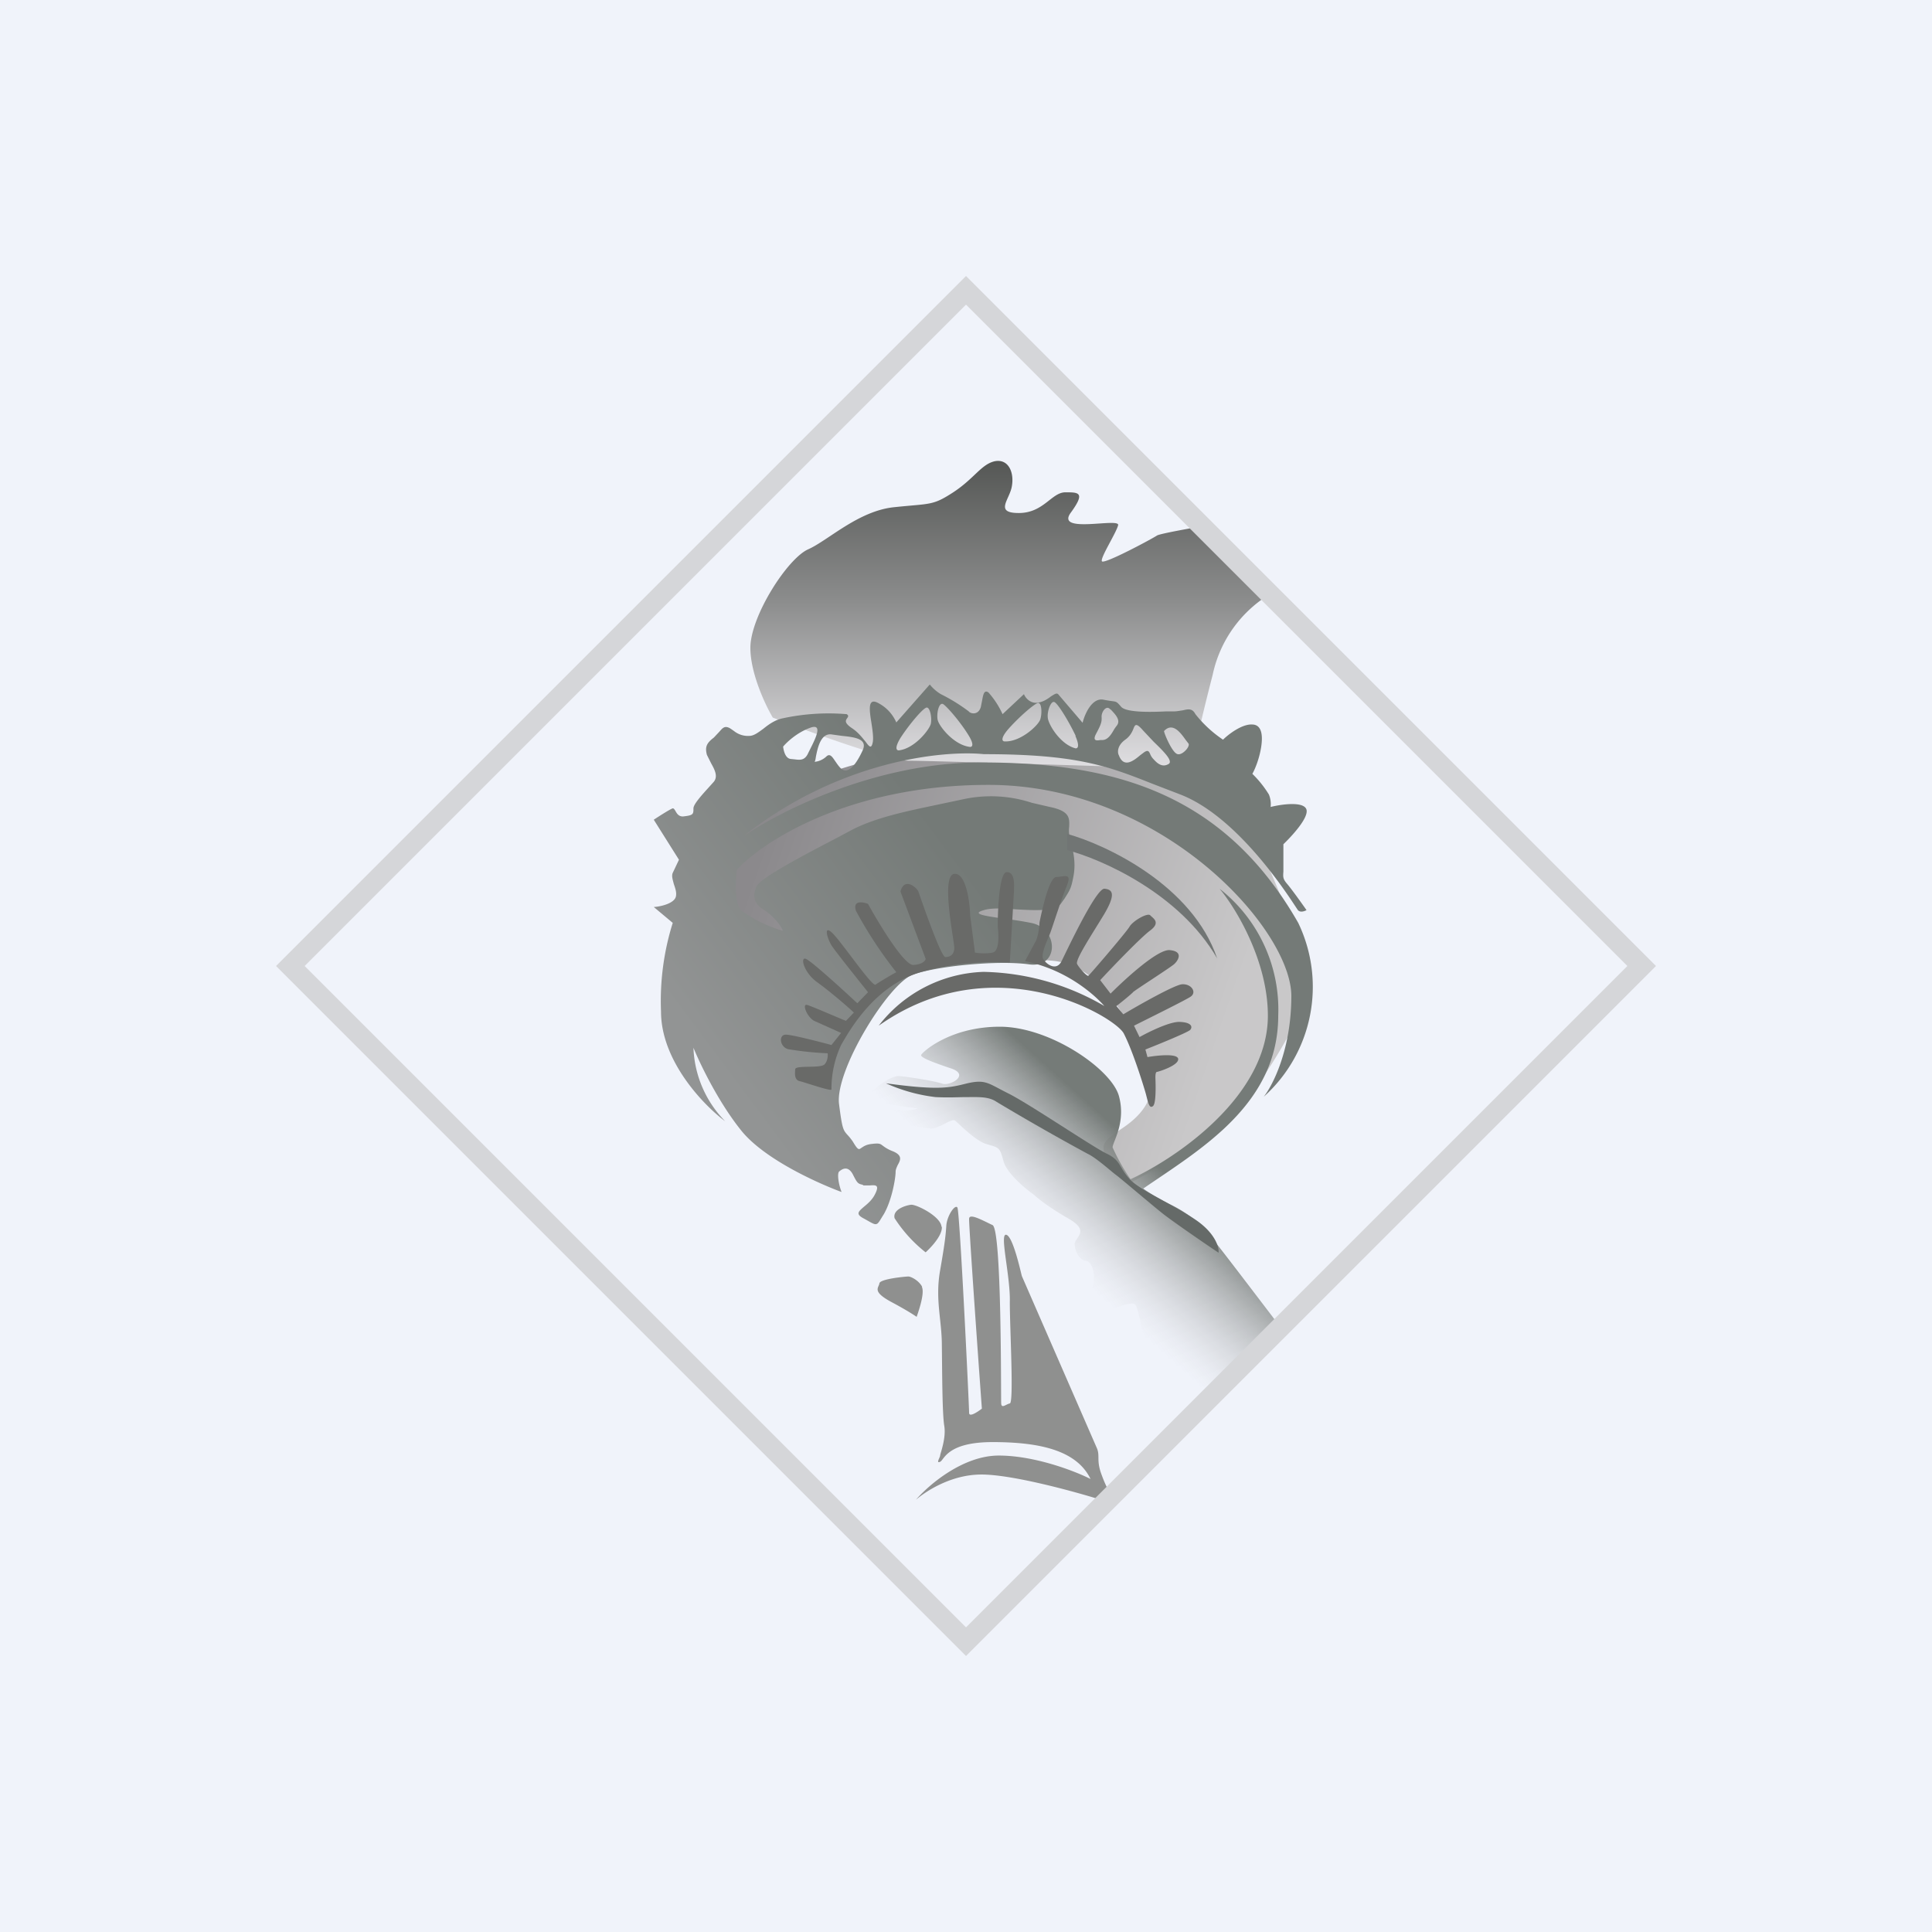
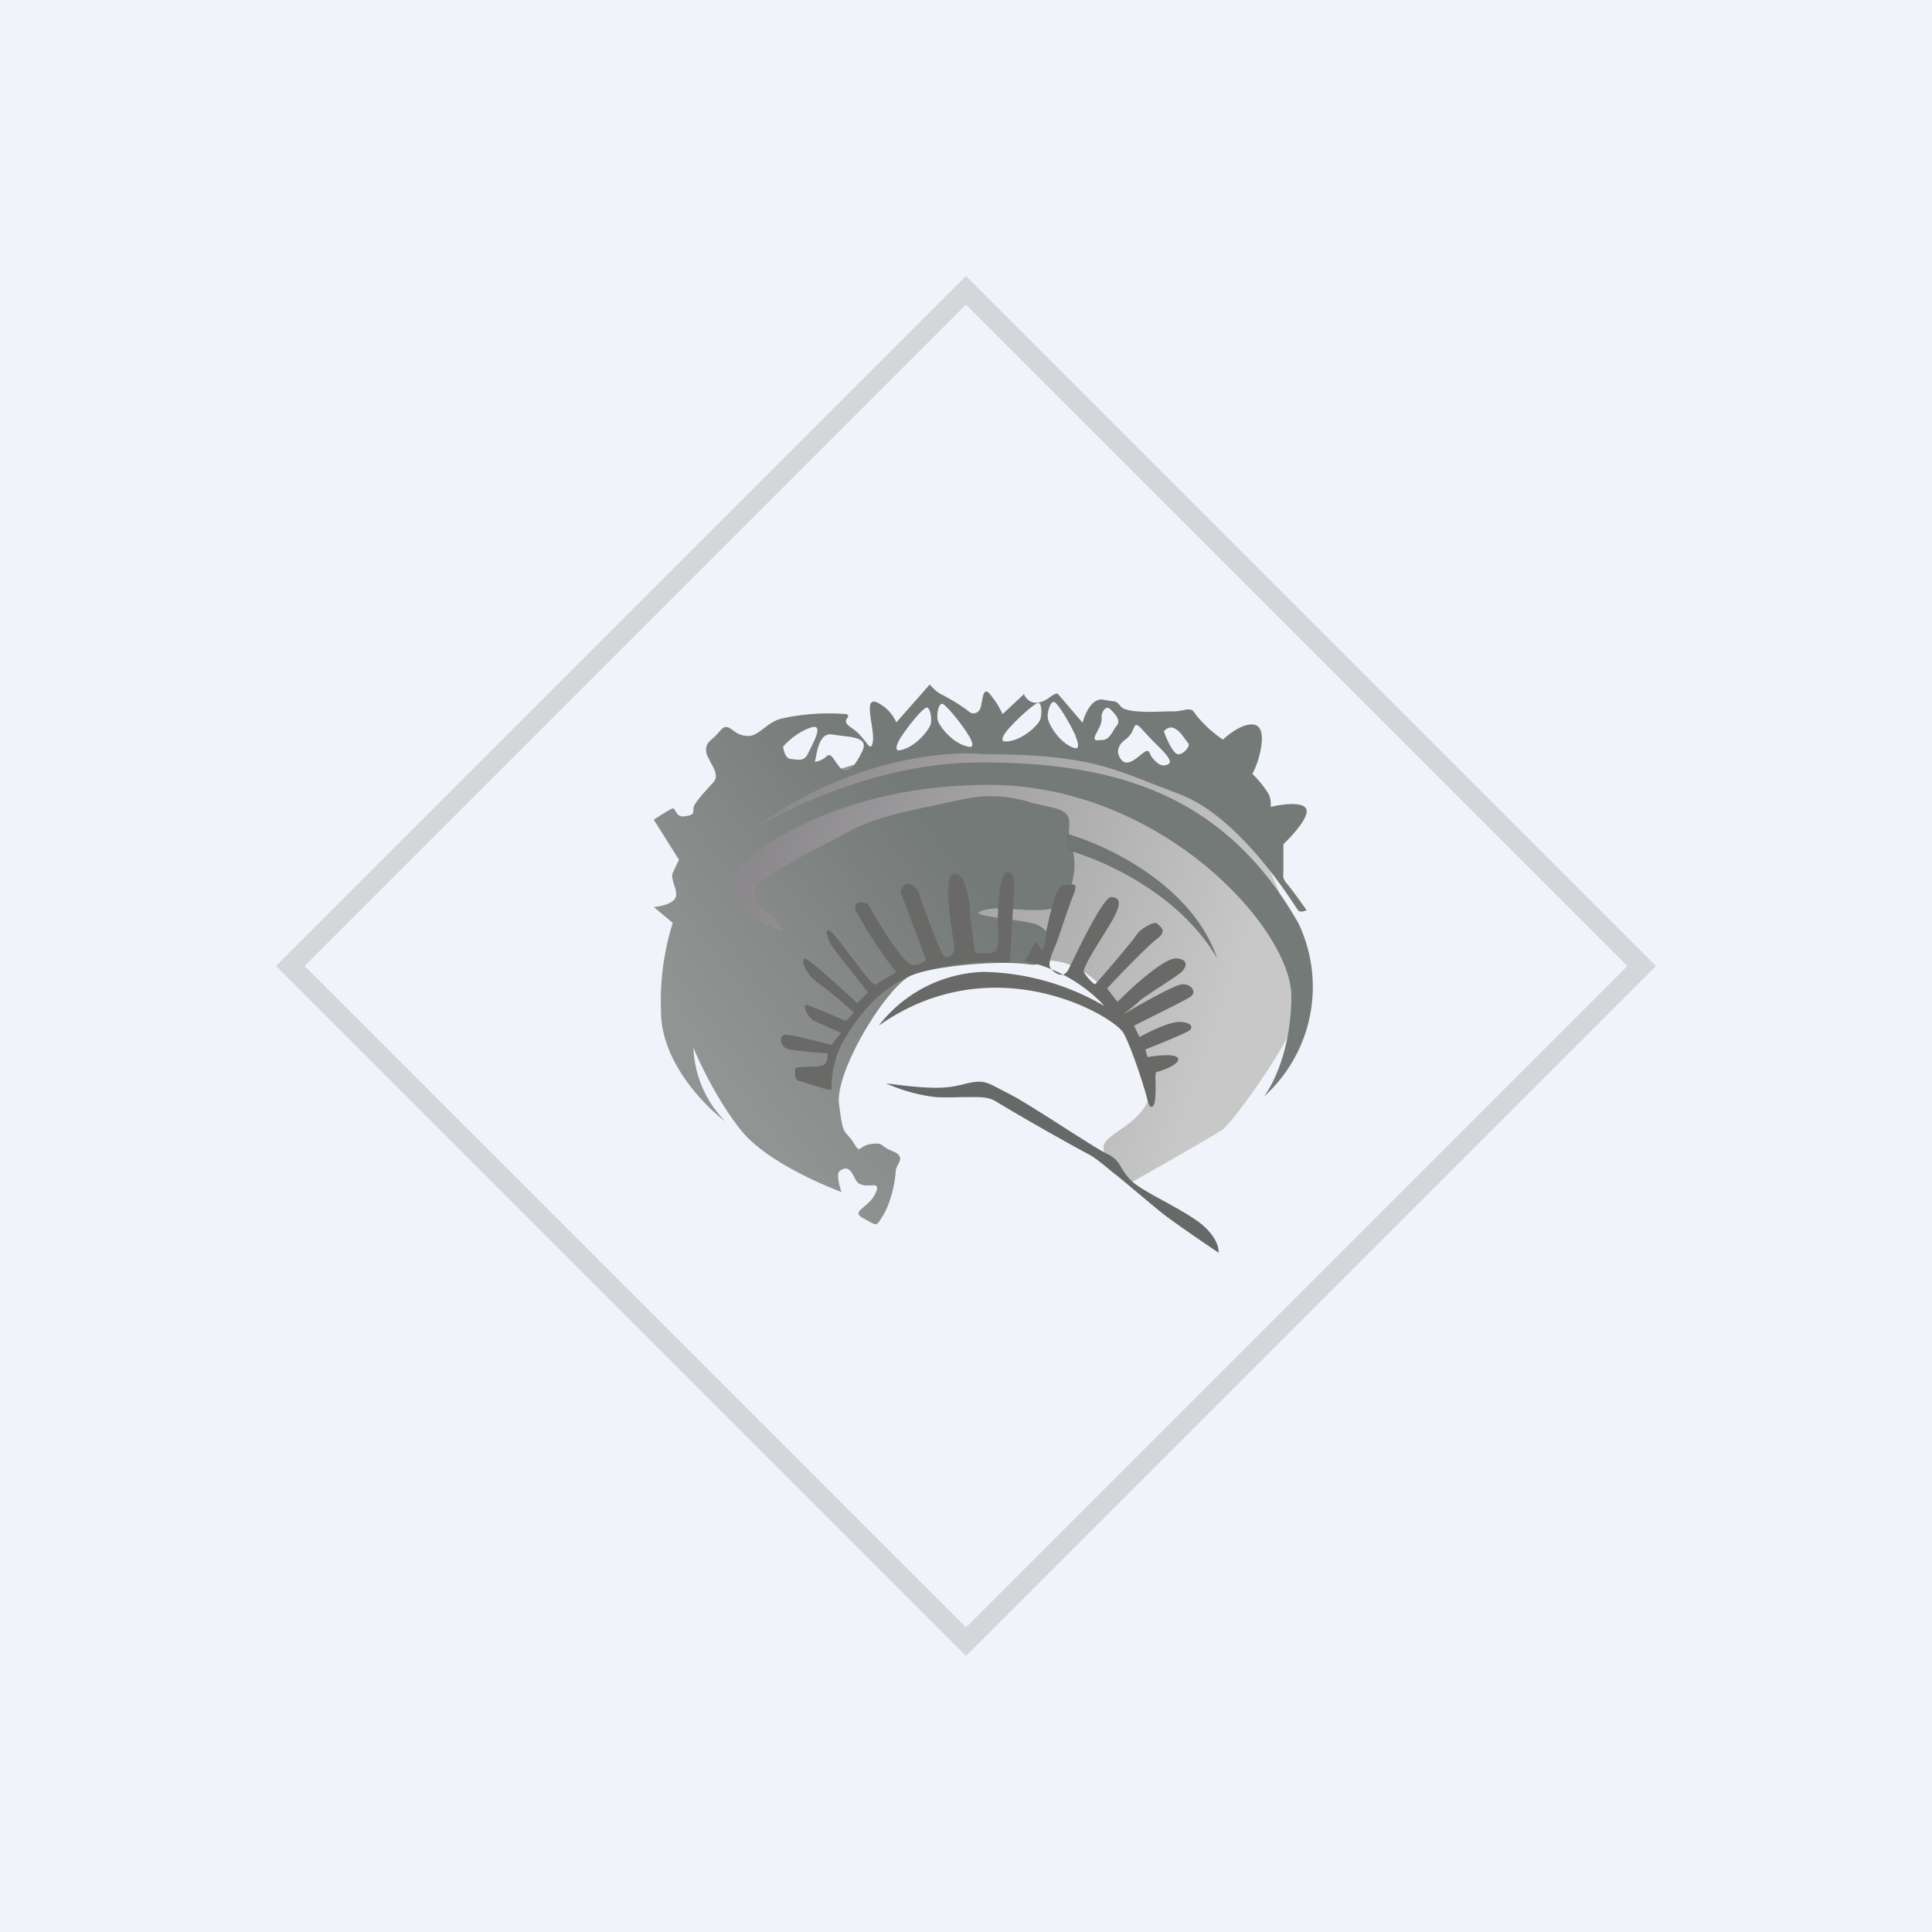
<svg xmlns="http://www.w3.org/2000/svg" width="56" height="56" viewBox="0 0 56 56">
  <path fill="#F0F3FA" d="M0 0h56v56H0z" />
  <path d="M20.9 24.71c-.4.76.28 2.2.68 2.83.62.14 2.15.42 3.32.4 1.46-.01 4.35-.22 5.63-.09 1.29.13 2.06 1.53 2.64 2.68.57 1.16-.07 1.8-.68 2.2-.6.41-.51.45-.48.74.03.23.54.63.79.8.78-.44 2.41-1.37 2.64-1.53.28-.2 2.19-2.76 2.4-3.94.16-.94-.99-3.57-1.58-4.76a15.24 15.24 0 0 0-8.02-2.31c-4.73 0-6.82 2.03-7.33 2.98Z" fill="url(#asypbrhgy)" />
-   <path d="M21.75 18.78c0 .73.43 1.65.65 2.02 1.07.42 3.35 1.25 3.95 1.25.59 0 5.7.16 8.17.24.05-.3.25-1.26.63-2.73a3.6 3.6 0 0 1 1.73-2.38l-1.86-1.96c-.44.08-1.36.24-1.48.3-.15.1-1.53.84-1.6.75-.06-.09.42-.83.47-1.05.04-.22-1.81.26-1.38-.35.44-.6.24-.6-.15-.6-.4 0-.63.6-1.35.6-.72 0-.26-.39-.2-.78.07-.4-.1-.8-.5-.72-.39.09-.59.5-1.2.9-.6.39-.65.32-1.7.43-1.04.1-1.92.96-2.5 1.22-.6.26-1.68 1.94-1.68 2.86Z" fill="url(#bsypbrhgy)" />
  <path fill-rule="evenodd" d="M24.39 34.54c-.08-.2-.13-.51-.07-.58.07-.06.25-.2.4.08.13.26.15.27.28.3l.03.02h.18c.16-.01.3-.03.15.26-.08.16-.21.27-.32.36-.16.14-.25.21 0 .34.2.11.3.18.36.16.06-.01.1-.1.22-.29.23-.4.34-1.03.34-1.23 0-.06.03-.12.06-.19.08-.14.15-.28-.14-.4a1.09 1.09 0 0 1-.29-.16c-.08-.06-.1-.08-.34-.05-.16.02-.23.08-.28.11-.08.06-.1.07-.25-.18a1.6 1.6 0 0 0-.17-.21c-.11-.13-.14-.17-.23-.88-.12-.98 1.44-3.5 2.14-3.75.7-.25 2.45-.42 3.35-.3.9.14.89-1.05.07-1.2-.25-.05-.52-.09-.76-.12-.57-.08-.99-.14-.6-.25.22-.07.58-.05.96-.02.55.03 1.12.06 1.28-.18l.1-.14c.17-.27.19-.3.26-.67.06-.35 0-.66-.08-.96l-.04-.17c-.02-.1-.02-.19-.01-.27.01-.25.03-.46-.56-.58l-.52-.12a3.8 3.8 0 0 0-1.96-.11l-.85.18c-.8.17-1.7.35-2.4.71l-.43.23c-.96.5-2.22 1.16-2.34 1.41-.13.29-.08.5.22.69.29.18.52.5.54.6a3.96 3.96 0 0 1-1.22-.6c-.18-.22-.15-.87-.11-1.17.75-.82 3.26-2.46 7.29-2.46 5.03 0 8.78 4.18 8.78 6.12 0 1.55-.54 2.59-.8 2.92a4.28 4.28 0 0 0 1-5.04c-2.17-3.8-5.4-4.65-9.2-4.65-3.05 0-5.86 1.43-6.88 2.14 2.77-2.2 5.8-2.5 6.97-2.38 2.71 0 3.6.35 4.89.86l.78.3c1.64.62 3.06 2.8 3.37 3.27l.06.09c.07.08.2.03.25 0-.14-.2-.44-.62-.57-.77-.12-.14-.11-.2-.1-.35v-.79c.25-.24.73-.76.67-1-.07-.25-.72-.16-1.04-.08a.74.74 0 0 0-.05-.36 3.07 3.07 0 0 0-.48-.6c.03-.05.12-.23.19-.48.09-.32.2-.94-.19-.95-.3-.02-.7.29-.85.44a3.5 3.5 0 0 1-.8-.74c-.09-.17-.2-.15-.37-.11-.08.01-.16.03-.26.03h-.22c-.41.02-1.14.04-1.3-.13-.13-.15-.13-.15-.28-.17a3.5 3.5 0 0 1-.24-.04c-.33-.06-.54.42-.6.67l-.71-.83c-.05-.04-.1 0-.2.06-.08.06-.2.15-.35.18-.24.06-.4-.13-.44-.24l-.62.58a2.52 2.52 0 0 0-.41-.63c-.12-.08-.15.05-.18.22l-.04.2c-.07.25-.3.2-.35.13a5.1 5.1 0 0 0-.81-.5 1.2 1.2 0 0 1-.32-.28l-.97 1.1a1.15 1.15 0 0 0-.56-.58c-.27-.12-.22.23-.16.6.03.2.06.4.04.54-.04.22-.1.15-.21 0-.1-.12-.21-.27-.39-.39-.24-.16-.19-.23-.14-.3.02-.03.05-.07-.02-.11a6.3 6.3 0 0 0-1.85.12c-.21.04-.4.17-.56.3-.15.11-.28.21-.41.21a.64.64 0 0 1-.43-.13 3.57 3.57 0 0 0-.13-.09c-.16-.09-.22 0-.31.1l-.16.17c-.21.16-.26.27-.2.5l.12.24c.1.18.21.38.08.54l-.18.2c-.2.22-.41.46-.41.57 0 .16 0 .2-.26.23-.16.03-.22-.08-.26-.15-.03-.05-.05-.08-.08-.08-.07.02-.4.23-.55.33l.73 1.16-.18.38c-.04.09 0 .2.03.32.04.12.09.25.06.37-.05.2-.45.29-.64.3l.55.46a7.56 7.56 0 0 0-.34 2.57c0 1.44 1.24 2.72 1.86 3.18a3.2 3.2 0 0 1-.92-2.13c.18.44.7 1.54 1.37 2.38.66.84 2.22 1.54 2.92 1.8Zm6.78-13.21c.14.32.06.37 0 .36-.45-.12-.8-.72-.8-.9-.02-.18.1-.52.21-.43.12.09.41.57.6.97Zm-1.95-.19c-.23.27-.17.35-.1.35.46.02.97-.46 1.03-.63.06-.17.05-.53-.08-.48-.14.06-.56.43-.85.76Zm-3.17.61c-.06 0-.13-.06.05-.36.24-.37.6-.8.73-.87.12-.08.19.28.15.46-.04.17-.47.72-.93.77Zm5.72-.48c.15-.28.17-.35.16-.5 0-.15.14-.33.24-.22l.03.02c.11.12.29.29.18.45a2.5 2.5 0 0 0-.08.11c-.09.16-.19.32-.35.32h-.06c-.1.02-.23.03-.12-.18Zm-9.07.38c.01.07.05.34.23.35l.1.01c.16.02.3.04.4-.19l.07-.14c.15-.3.36-.73-.03-.58-.38.14-.67.42-.77.54v.01Zm1.42-.36c-.33-.06-.42.39-.47.64-.01.07-.02.13-.04.15.06 0 .21-.03.34-.15.1-.1.17 0 .25.12.05.07.1.15.17.22.2.19.43-.08.63-.51.16-.34-.2-.39-.59-.43l-.29-.04Zm4 .36c.06 0 .13-.06-.06-.36-.23-.37-.6-.8-.72-.88-.13-.07-.2.29-.16.46.04.18.47.73.94.78Zm4.31.24c-.04-.07-.06-.28.2-.46.12-.09.18-.2.22-.3.05-.13.08-.19.28.04l.31.33c.29.28.56.55.44.64-.16.1-.3.03-.44-.13-.05-.05-.08-.1-.1-.15-.04-.09-.07-.14-.21-.03l-.08.06c-.2.17-.48.38-.62 0Zm1.68-.04c-.15-.07-.37-.6-.37-.66.26-.28.5.08.63.26l.07.09c.09.08-.19.39-.33.31Z" fill="url(#csypbrhgy)" />
  <path d="m26.83 27.79-.73-1.95c.12-.43.47-.11.52 0 .04.12.65 1.9.78 1.9.12 0 .26-.05.26-.27 0-.21-.4-2.1 0-2.14.33-.04.45.78.46 1.2l.14 1.08c.1.02.33.04.52 0 .19-.05.17-.52.14-.75 0-.53.05-1.58.26-1.58.26-.01.21.43.21.56l-.12 2.06a7.9 7.9 0 0 0-2.59.28c-1.33.4-2.04 1.66-2.3 2.11a3.02 3.02 0 0 0-.28 1.29c0 .06-.75-.2-.91-.24-.17-.03-.15-.22-.14-.35.02-.12.7-.02.84-.13.1-.09.11-.26.1-.33a9.4 9.4 0 0 1-1.15-.12c-.24-.07-.28-.42-.06-.42.17 0 .95.2 1.32.3l.28-.35-.78-.35c-.2-.1-.37-.51-.2-.46.14.04.8.33 1.12.46l.23-.24c-.21-.2-.73-.64-1.05-.87-.4-.28-.51-.74-.35-.69.14.04 1.06.88 1.5 1.29l.31-.32c-.31-.39-.96-1.2-1.06-1.36-.12-.2-.23-.58 0-.38.24.2 1.18 1.6 1.28 1.52.08-.06.43-.27.6-.36a12.07 12.07 0 0 1-1.17-1.78c-.1-.31.2-.26.35-.2.33.6 1.06 1.8 1.32 1.77.27-.02.35-.13.35-.18Z" fill="#696A68" />
-   <path d="m30.01 27.3-.3.56c1.23.25 2.04 1 2.3 1.3a7.21 7.21 0 0 0-3.5-.99 4 4 0 0 0-3.04 1.56c3.33-2.35 6.82-.28 7.1.22.26.5.56 1.47.63 1.71.07.24.1.5.22.4.09-.07.08-.58.07-.82 0-.05 0-.16.04-.17.04 0 .65-.19.62-.38-.03-.16-.6-.1-.89-.05l-.06-.22c.41-.16 1.26-.51 1.3-.57.07-.08.05-.22-.32-.23-.3 0-.9.3-1.15.44l-.16-.33c.48-.24 1.49-.74 1.64-.84.19-.13.02-.38-.25-.36-.22.02-1.23.59-1.7.87l-.2-.24c.16-.12.46-.37.48-.4.01-.03 1.11-.73 1.2-.82.1-.09.28-.36-.13-.4-.34-.04-1.28.82-1.72 1.26l-.3-.39c.37-.4 1.19-1.25 1.45-1.44.32-.24.07-.36 0-.44-.08-.08-.5.16-.6.33-.1.17-1.15 1.39-1.19 1.42-.03.04-.27-.22-.33-.34-.06-.12.44-.87.79-1.45.34-.58.24-.71 0-.73-.25 0-1.09 1.8-1.24 2.1-.15.3-.44.09-.53-.06-.09-.14.15-.61.21-.78.06-.16.31-.95.47-1.34.16-.39-.06-.27-.3-.26-.2 0-.4.88-.49 1.32 0 .14-.05.45-.12.56Z" fill="#696A68" />
+   <path d="m30.01 27.3-.3.56c1.23.25 2.04 1 2.3 1.3a7.21 7.21 0 0 0-3.5-.99 4 4 0 0 0-3.04 1.56c3.33-2.35 6.82-.28 7.1.22.26.5.56 1.47.63 1.71.07.24.1.5.22.4.09-.07.08-.58.07-.82 0-.05 0-.16.04-.17.04 0 .65-.19.62-.38-.03-.16-.6-.1-.89-.05l-.06-.22c.41-.16 1.26-.51 1.3-.57.07-.08.05-.22-.32-.23-.3 0-.9.3-1.15.44l-.16-.33c.48-.24 1.49-.74 1.64-.84.19-.13.02-.38-.25-.36-.22.02-1.23.59-1.7.87c.16-.12.46-.37.48-.4.01-.03 1.11-.73 1.2-.82.1-.09.28-.36-.13-.4-.34-.04-1.28.82-1.72 1.26l-.3-.39c.37-.4 1.19-1.25 1.45-1.44.32-.24.07-.36 0-.44-.08-.08-.5.16-.6.33-.1.17-1.15 1.39-1.19 1.42-.03.04-.27-.22-.33-.34-.06-.12.44-.87.79-1.45.34-.58.24-.71 0-.73-.25 0-1.09 1.8-1.24 2.1-.15.3-.44.09-.53-.06-.09-.14.15-.61.21-.78.06-.16.31-.95.47-1.34.16-.39-.06-.27-.3-.26-.2 0-.4.88-.49 1.32 0 .14-.05.45-.12.56Z" fill="#696A68" />
  <path d="M35.28 27.78c-1.09-1.89-3.36-2.88-4.35-3.14v-.47c1.15.32 3.64 1.5 4.35 3.61Z" fill="#717574" />
-   <path d="M25.2 31.76c-.06.2 1.33.36 1.4.37-.47.17-1.13-.1-1.36-.02-.22.07.2.37.33.37.12 0 1.13.21 1.4.23.26.01.6-.3.71-.23.11.08.59.6.94.69.35.1.36.09.47.5.1.34.62.78.88.96.1.1.44.37.98.68.69.39.18.55.2.77.01.21.14.44.34.47.21.03.29.57.15.8-.15.22-.02.63.14.7.16.06 1-.39 1.13-.23.13.16.23 1.37.78 2.3.43.73.5 1.13.47 1.23l2.95-2.89c-.56-.73-1.74-2.29-2-2.6a3.3 3.3 0 0 0-1.15-.93c-.41-.2-.72-.4-.82-.48 1.64-1.13 3.91-2.43 3.91-5.01a4.45 4.45 0 0 0-1.7-3.68c.47.56 1.4 2.09 1.4 3.68 0 2.33-2.65 4.13-3.98 4.74a5.64 5.64 0 0 1-.52-.92c-.01-.14.4-.72.18-1.5-.22-.77-1.99-2-3.45-2-1.46 0-2.26.75-2.28.82-.02.07.3.2.87.39.56.19-.04.52-.26.44-.23-.08-1-.2-1.26-.22-.25 0-.78.38-.84.57Z" fill="url(#dsypbrhgy)" />
  <path d="M27.12 31.8a4.87 4.87 0 0 1-1.44-.4c1.54.21 1.84.13 2.36 0 .53-.12.6 0 1.18.29.59.29 2.46 1.56 2.86 1.75.4.19.35.38.64.71.28.34 1.28.75 1.97 1.23.54.38.65.78.63.93-.45-.3-1.42-.97-1.65-1.16-.29-.23-1.24-1.04-1.33-1.1-.1-.07-.56-.49-.82-.61a70.68 70.68 0 0 1-2.63-1.5c-.23-.16-.53-.14-.85-.14-.31 0-.5.02-.92 0Z" fill="#656A68" />
-   <path d="M28.42 42.74c-.88.01-1.6.5-1.87.73.37-.43 1.36-1.28 2.4-1.28 1.04 0 2.21.45 2.66.68-.41-.85-1.52-1.07-2.84-1.07-1.33 0-1.4.52-1.52.57-.13.06 0-.13 0-.18 0-.05.18-.5.12-.86s-.06-1.58-.07-2.33c0-.75-.2-1.33-.05-2.18.15-.86.16-1.03.18-1.3.02-.28.25-.62.32-.52.07.09.34 5.76.34 5.95 0 .14.24-.02.37-.12-.13-1.77-.38-5.35-.37-5.5 0-.18.4.05.68.18.27.14.24 5 .25 5.17.01.16.14.02.25 0 .12-.02 0-2.17 0-2.93.02-.76-.3-1.98-.11-1.96.2.02.43 1.1.46 1.2l2.18 5c.08.21-.01.32.1.67.1.29.2.5.25.56l-.25.25c-.8-.25-2.6-.74-3.48-.73ZM27.3 35.56c.02.3-.45.72-.47.74a4.04 4.04 0 0 1-.9-.99c-.06-.25.31-.37.48-.39.16-.01.86.34.88.64ZM26.72 37.3c.1.2-.14.83-.15.87-.07-.05-.3-.2-.75-.44-.55-.3-.35-.4-.33-.53.01-.13.76-.2.84-.2.07 0 .3.11.4.3Z" fill="#8F908F" />
  <path fill-rule="evenodd" d="M28 8 8 28l20 20 20-20L28 8Zm0 .83L8.83 28 28 47.17 47.17 28 28 8.83Z" fill="#D5D6D9" />
  <defs>
    <linearGradient id="asypbrhgy" x1="21.78" y1="25.45" x2="35.36" y2="30.14" gradientUnits="userSpaceOnUse">
      <stop stop-color="#8B898C" />
      <stop offset="1" stop-color="#C9C8C9" />
    </linearGradient>
    <linearGradient id="bsypbrhgy" x1="29.31" y1="13.36" x2="29.31" y2="22.29" gradientUnits="userSpaceOnUse">
      <stop stop-color="#555755" />
      <stop offset=".45" stop-color="#8B8C8C" />
      <stop offset="1" stop-color="#E1E0E3" />
    </linearGradient>
    <linearGradient id="csypbrhgy" x1="28.5" y1="25.8" x2="21.12" y2="31.31" gradientUnits="userSpaceOnUse">
      <stop stop-color="#747A77" />
      <stop offset="1" stop-color="#929494" />
    </linearGradient>
    <linearGradient id="dsypbrhgy" x1="35.92" y1="35.91" x2="33.28" y2="38.84" gradientUnits="userSpaceOnUse">
      <stop stop-color="#757B78" />
      <stop offset="1" stop-color="#C7C6C8" stop-opacity="0" />
    </linearGradient>
  </defs>
</svg>